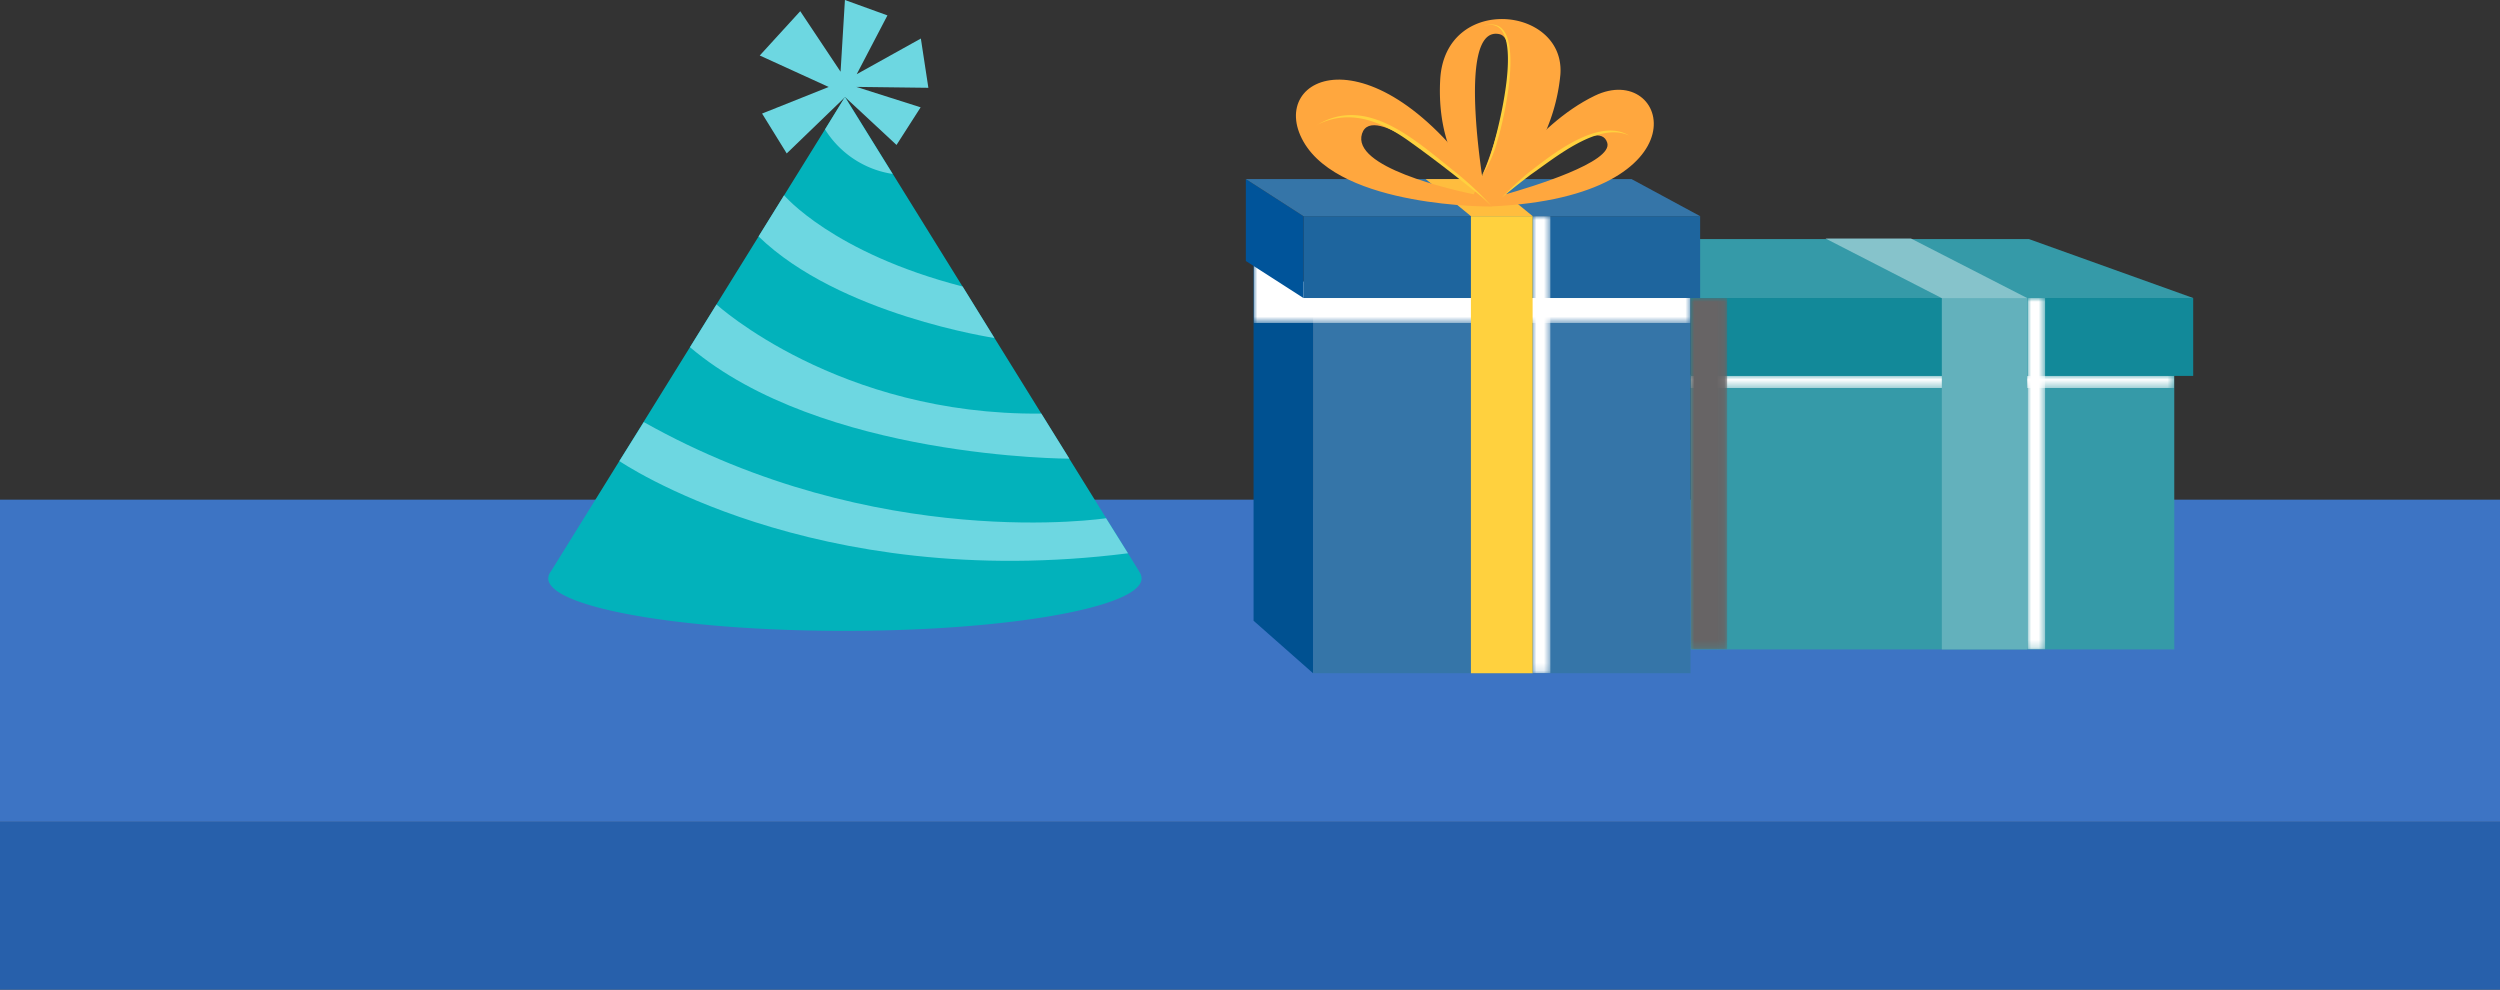
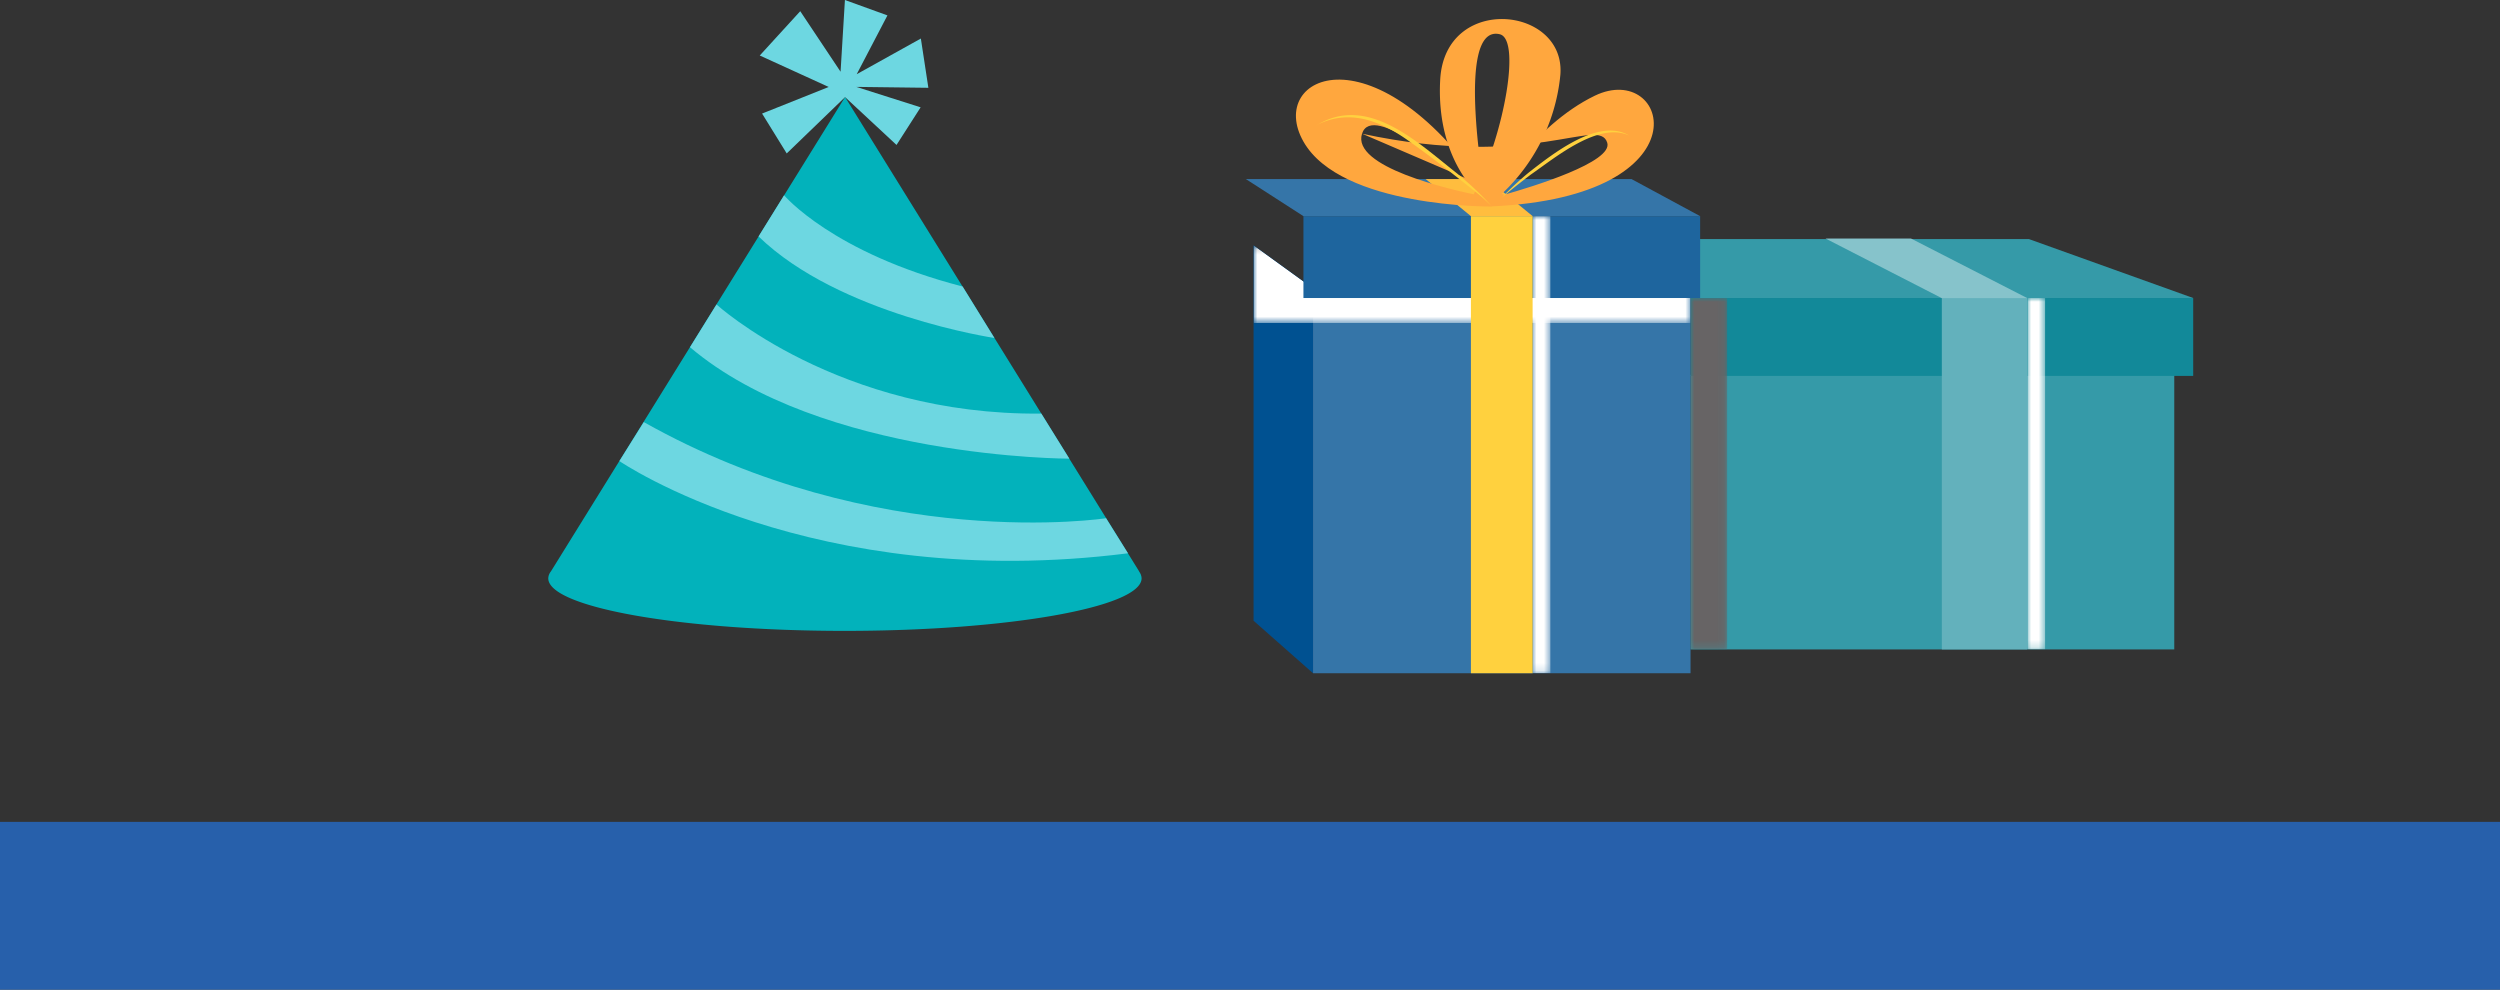
<svg xmlns="http://www.w3.org/2000/svg" xmlns:xlink="http://www.w3.org/1999/xlink" viewBox="0 0 332.87 131.77">
  <rect x="0" y="0" width="332.87" height="131.77" fill="#333333" stroke="none" />
  <defs>
    <linearGradient id="linear-gradient" x1="-2829.62" y1="576.87" x2="-2828.62" y2="576.87" gradientTransform="matrix(0, -3.48, -3.48, 0, 2266.03, -9799.42)" gradientUnits="userSpaceOnUse">
      <stop offset="0" />
      <stop offset="1" stop-color="#b0b0b0" />
    </linearGradient>
    <linearGradient id="linear-gradient-2" x1="-2825.93" y1="594.42" x2="-2824.93" y2="594.42" gradientTransform="matrix(0, -3.59, -3.59, 0, 2331.85, -10111.15)" xlink:href="#linear-gradient" />
    <linearGradient id="linear-gradient-3" x1="-3511.85" y1="1313.19" x2="-3510.85" y2="1313.19" gradientTransform="matrix(-2.47, 0, 0, 2.47, -8436.07, -3177.04)" xlink:href="#linear-gradient" />
    <linearGradient id="linear-gradient-4" x1="-4354.55" y1="1490.22" x2="-4353.55" y2="1490.22" gradientTransform="matrix(-1.2, 0, 0, 1.2, -5031.68, -1733.21)" xlink:href="#linear-gradient" />
    <linearGradient id="linear-gradient-5" x1="-4354.55" y1="1490.22" x2="-4353.55" y2="1490.22" gradientTransform="matrix(-1.2, 0, 0, 1.2, -4965.81, -1729.34)" xlink:href="#linear-gradient" />
    <clipPath id="clip-path">
      <rect x="225.09" y="50.05" width="64.41" height="1.61" fill="none" />
    </clipPath>
    <clipPath id="clip-path-2">
      <rect x="225.09" y="50.05" width="64.41" height="1.61" fill="none" />
    </clipPath>
    <mask id="mask" x="225.09" y="50.05" width="64.41" height="1.61" maskUnits="userSpaceOnUse">
      <rect x="225.09" y="50.05" width="64.41" height="1.61" fill="url(#linear-gradient)" />
    </mask>
    <linearGradient id="linear-gradient-6" x1="-2829.62" y1="576.87" x2="-2828.62" y2="576.87" gradientTransform="matrix(0, -3.48, -3.48, 0, 2266.03, -9799.42)" gradientUnits="userSpaceOnUse">
      <stop offset="0" stop-color="#fff" />
      <stop offset="1" stop-color="#676465" />
    </linearGradient>
    <clipPath id="clip-path-3">
      <rect x="166.91" y="32.66" width="58.18" height="10.35" fill="none" />
    </clipPath>
    <clipPath id="clip-path-4">
      <polygon points="166.91 32.66 174.83 38.39 225.09 38.39 225.09 43.01 174.76 43.01 166.91 43.01 166.91 32.66" fill="none" />
    </clipPath>
    <mask id="mask-2" x="166.91" y="32.66" width="58.18" height="10.35" maskUnits="userSpaceOnUse">
      <rect x="166.91" y="32.66" width="58.18" height="10.35" fill="url(#linear-gradient-2)" />
    </mask>
    <linearGradient id="linear-gradient-7" x1="-2825.93" y1="594.42" x2="-2824.93" y2="594.42" gradientTransform="matrix(0, -3.59, -3.59, 0, 2331.85, -10111.15)" xlink:href="#linear-gradient-6" />
    <clipPath id="clip-path-5">
      <rect x="225.09" y="39.68" width="4.91" height="46.79" fill="none" />
    </clipPath>
    <clipPath id="clip-path-6">
      <rect x="225.09" y="39.68" width="4.91" height="46.79" fill="none" />
    </clipPath>
    <mask id="mask-3" x="225.09" y="39.68" width="4.91" height="46.79" maskUnits="userSpaceOnUse">
      <rect x="225.09" y="39.68" width="4.91" height="46.79" fill="url(#linear-gradient-3)" />
    </mask>
    <linearGradient id="linear-gradient-8" x1="-3511.85" y1="1313.19" x2="-3510.85" y2="1313.19" gradientTransform="matrix(-2.47, 0, 0, 2.47, -8436.07, -3177.04)" xlink:href="#linear-gradient-6" />
    <clipPath id="clip-path-7">
      <rect x="204.07" y="28.78" width="2.39" height="60.86" fill="none" />
    </clipPath>
    <clipPath id="clip-path-8">
      <rect x="204.07" y="28.78" width="2.39" height="60.86" fill="none" />
    </clipPath>
    <mask id="mask-4" x="204.07" y="28.78" width="2.39" height="60.86" maskUnits="userSpaceOnUse">
      <rect x="204.07" y="28.78" width="2.39" height="60.86" fill="url(#linear-gradient-4)" />
    </mask>
    <linearGradient id="linear-gradient-9" x1="-4354.55" y1="1490.22" x2="-4353.55" y2="1490.22" gradientTransform="matrix(-1.2, 0, 0, 1.2, -5031.68, -1733.21)" xlink:href="#linear-gradient-6" />
    <clipPath id="clip-path-9">
      <rect x="269.94" y="39.68" width="2.39" height="46.79" fill="none" />
    </clipPath>
    <clipPath id="clip-path-10">
      <rect x="269.94" y="39.68" width="2.39" height="46.79" fill="none" />
    </clipPath>
    <mask id="mask-5" x="269.94" y="39.68" width="2.39" height="46.79" maskUnits="userSpaceOnUse">
      <rect x="269.94" y="39.68" width="2.39" height="46.79" fill="url(#linear-gradient-5)" />
    </mask>
    <linearGradient id="linear-gradient-10" x1="-4354.55" y1="1490.22" x2="-4353.55" y2="1490.22" gradientTransform="matrix(-1.2, 0, 0, 1.2, -4965.81, -1729.34)" xlink:href="#linear-gradient-6" />
  </defs>
  <title>pricing-card-1</title>
  <g style="isolation:isolate">
    <g id="Layer_2" data-name="Layer 2">
      <g id="Layer_1-2" data-name="Layer 1">
-         <rect y="66.53" width="332.87" height="42.9" fill="#3d74c4" />
        <rect y="109.43" width="332.87" height="22.34" fill="#2760ab" />
        <rect x="225.09" y="49.9" width="64.41" height="36.57" fill="#359aa8" />
        <rect x="225.09" y="39.68" width="66.93" height="10.37" fill="#128999" />
        <g style="mix-blend-mode:multiply">
          <g clip-path="url(#clip-path)">
            <g clip-path="url(#clip-path-2)">
              <g mask="url(#mask)">
-                 <rect x="225.09" y="50.05" width="64.41" height="1.61" fill="url(#linear-gradient-6)" />
-               </g>
+                 </g>
            </g>
          </g>
        </g>
        <polygon points="292.02 39.68 225.09 39.68 225.09 31.83 270.14 31.83 292.02 39.68" fill="#359aa8" />
        <polygon points="174.83 89.64 166.91 82.65 166.91 32.66 174.83 38.39 174.83 89.64" fill="#005191" />
        <rect x="174.83" y="38.39" width="50.26" height="51.25" fill="#3575a8" />
        <g style="mix-blend-mode:multiply">
          <g clip-path="url(#clip-path-3)">
            <g clip-path="url(#clip-path-4)">
              <g mask="url(#mask-2)">
                <rect x="166.91" y="32.66" width="58.18" height="10.35" fill="url(#linear-gradient-7)" />
              </g>
            </g>
          </g>
        </g>
        <rect x="173.55" y="28.78" width="52.82" height="10.9" fill="#1e659e" />
-         <polygon points="173.55 28.78 165.88 23.84 165.88 34.75 173.55 39.68 173.55 28.78" fill="#00549a" />
        <polygon points="173.55 28.78 165.88 23.84 217.23 23.84 226.37 28.78 173.55 28.78" fill="#3575a8" />
        <rect x="195.85" y="28.78" width="8.22" height="60.86" fill="#ffd13e" />
        <polygon points="198.04 23.84 189.82 23.84 195.85 28.78 204.07 28.78 198.04 23.84" fill="#ffbd3e" />
-         <path d="M212.35,12.74c-8.28,4-13.9,13.57-13.9,13.57C183.28,3.22,168.53,10,173.55,18.85s25.08,8.65,25.08,8.65l0-.07,0,0v.05C227.54,26.18,222.2,8,212.35,12.74m-31,5.06c1.37-4.26,11.8,4.67,15.76,8.26-4.22-.85-17.17-3.85-15.76-8.26M200.31,26C204,22.69,212.88,15.41,214,19c.82,2.57-10,5.88-13.73,6.93" fill="#ffa73e" />
+         <path d="M212.35,12.74c-8.28,4-13.9,13.57-13.9,13.57C183.28,3.22,168.53,10,173.55,18.85s25.08,8.65,25.08,8.65l0-.07,0,0v.05C227.54,26.18,222.2,8,212.35,12.74m-31,5.06c1.37-4.26,11.8,4.67,15.76,8.26-4.22-.85-17.17-3.85-15.76-8.26C204,22.69,212.88,15.41,214,19c.82,2.57-10,5.88-13.73,6.93" fill="#ffa73e" />
        <path d="M197.82,26.77s-6.69-4.7-6.06-16.17,16.72-9.81,16-.64a25,25,0,0,1-8.88,16.81s-3.7,1.18-2.45-1.35c3.93-8,6.07-20.19,3.26-20.86-6.15-1.46-1.82,22.21-1.82,22.21" fill="#ffa73e" />
        <path d="M175.32,16.67c6.68-4.11,13.26,2.13,18.29,6.11a41.17,41.17,0,0,1,5,4.67,25.2,25.2,0,0,0-2.58-2.25c-2.67-2.13-5.39-4.24-8.16-6.22-3.81-2.78-8.08-4.62-12.58-2.31" fill="#ffd13e" />
-         <path d="M197.59,3.43c6-1.86,2.71,12.31,1.84,15.13A15.7,15.7,0,0,1,197,23.84a11.86,11.86,0,0,0,1.26-2.61c1-2.72,5.47-19.49-.62-17.8" fill="#ffd13e" />
        <path d="M216.92,18.05c-4.09-1.89-9.82,2.93-13.09,5.19-1.31,1-2.6,2-3.87,3.07a41.37,41.37,0,0,1,3.63-3.37c3.16-2.45,9.27-7.33,13.33-4.89" fill="#ffd13e" />
        <rect x="258.55" y="39.68" width="11.38" height="46.79" fill="#63b1bc" />
        <polygon points="269.94 39.7 258.55 39.7 243.07 31.76 254.45 31.76 269.94 39.7" fill="#86c3cb" />
        <g style="mix-blend-mode:multiply">
          <g clip-path="url(#clip-path-5)">
            <g clip-path="url(#clip-path-6)">
              <g mask="url(#mask-3)">
                <rect x="225.09" y="39.68" width="4.91" height="46.79" fill="url(#linear-gradient-8)" />
              </g>
            </g>
          </g>
        </g>
        <g style="mix-blend-mode:multiply">
          <g clip-path="url(#clip-path-7)">
            <g clip-path="url(#clip-path-8)">
              <g mask="url(#mask-4)">
                <rect x="204.07" y="28.78" width="2.39" height="60.86" fill="url(#linear-gradient-9)" />
              </g>
            </g>
          </g>
        </g>
        <g style="mix-blend-mode:multiply">
          <g clip-path="url(#clip-path-9)">
            <g clip-path="url(#clip-path-10)">
              <g mask="url(#mask-5)">
                <rect x="269.94" y="39.68" width="2.39" height="46.79" fill="url(#linear-gradient-10)" />
              </g>
            </g>
          </g>
        </g>
        <path d="M151.67,76.07h0L112.52,12.92,73.36,76.07h0A1.59,1.59,0,0,0,73,77c0,3.87,17.68,7,39.48,7S152,80.84,152,77a1.59,1.59,0,0,0-.33-.9" fill="#02b2bb" />
        <path d="M82.47,61.39S108.14,79,150.19,73.67L147.27,69s-30.44,4.7-61.55-12.8Z" fill="#6dd7e1" />
        <path d="M142.38,61.07s-33,0-50.51-14.84l3.53-5.69s16.21,14.79,43.25,14.53Z" fill="#6dd7e1" />
        <path d="M132.4,45S111.74,41.92,101,31.48L104.4,26s6.45,7.68,23.77,12.15Z" fill="#6dd7e1" />
-         <path d="M109.85,17.23a12.89,12.89,0,0,0,9,5.93l-6.35-10.24Z" fill="#6dd7e1" />
        <polygon points="112.52 12.93 104.75 20.43 101.47 15.12 110.34 11.58 101.16 7.39 106.55 1.49 111.92 9.55 112.5 0 118.16 2.05 114.07 9.88 122.61 5.13 123.61 11.69 114.02 11.57 122.58 14.29 119.37 19.3 112.52 12.93" fill="#6dd7e1" />
      </g>
    </g>
  </g>
</svg>